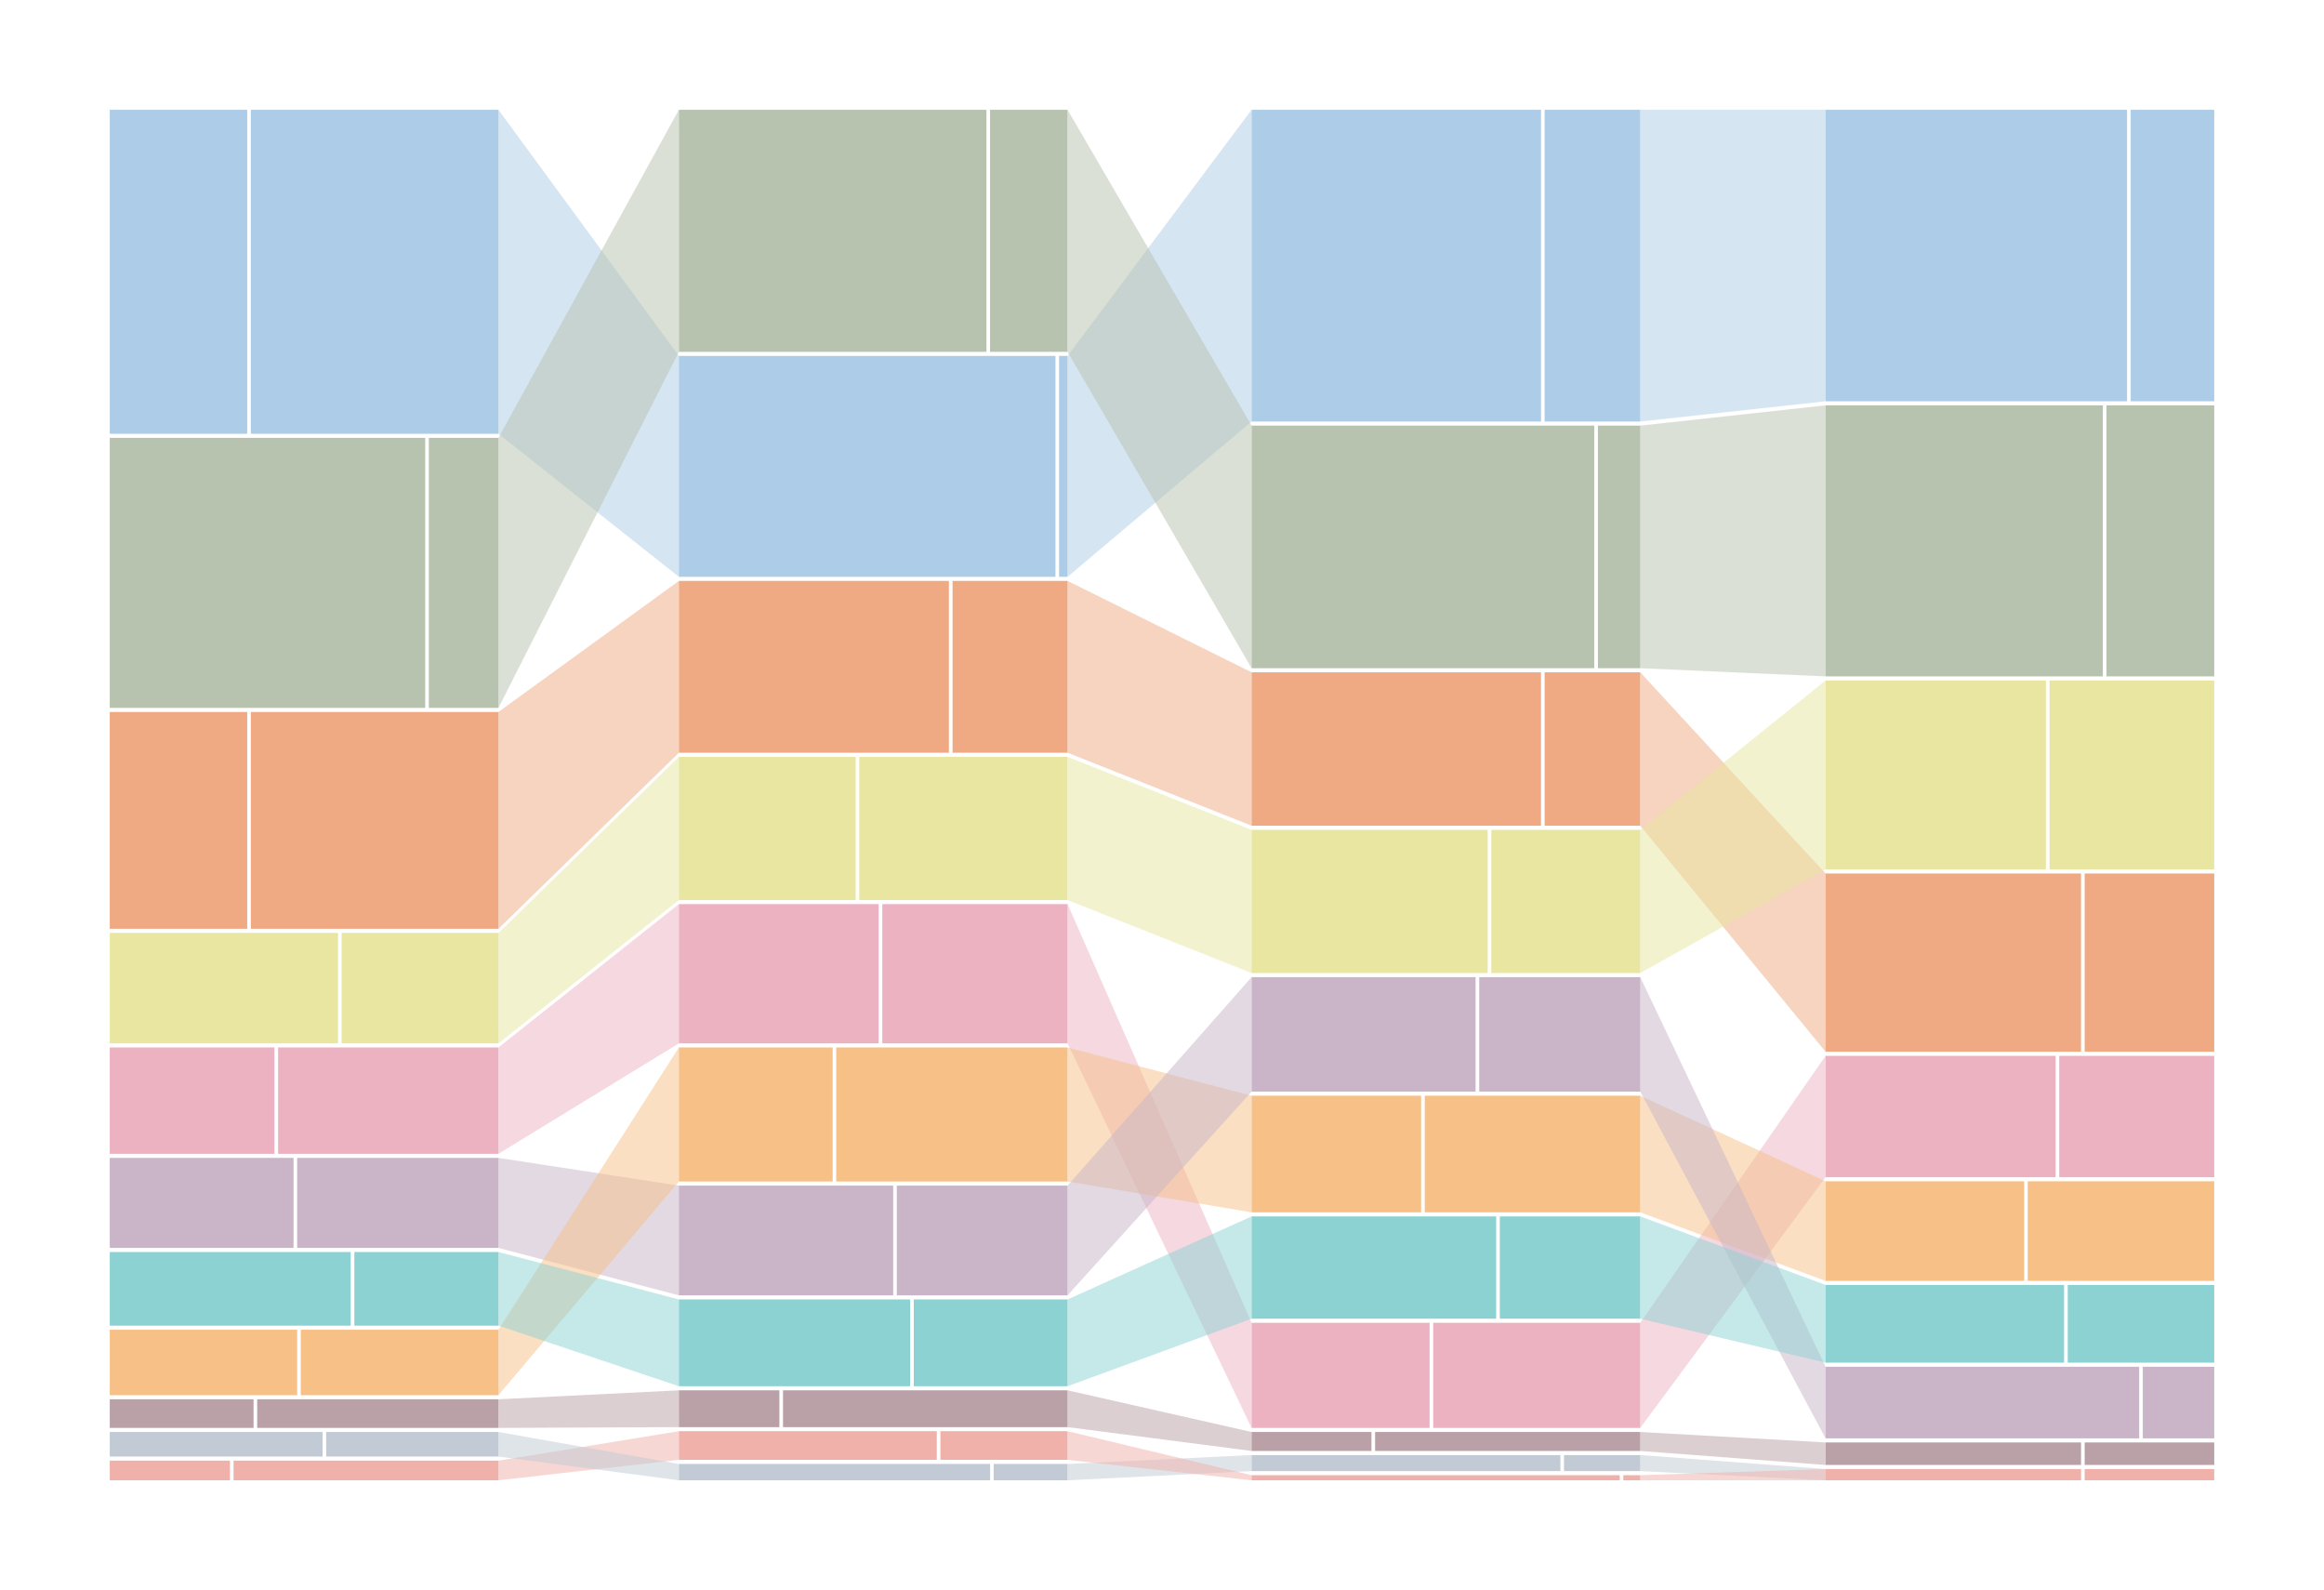
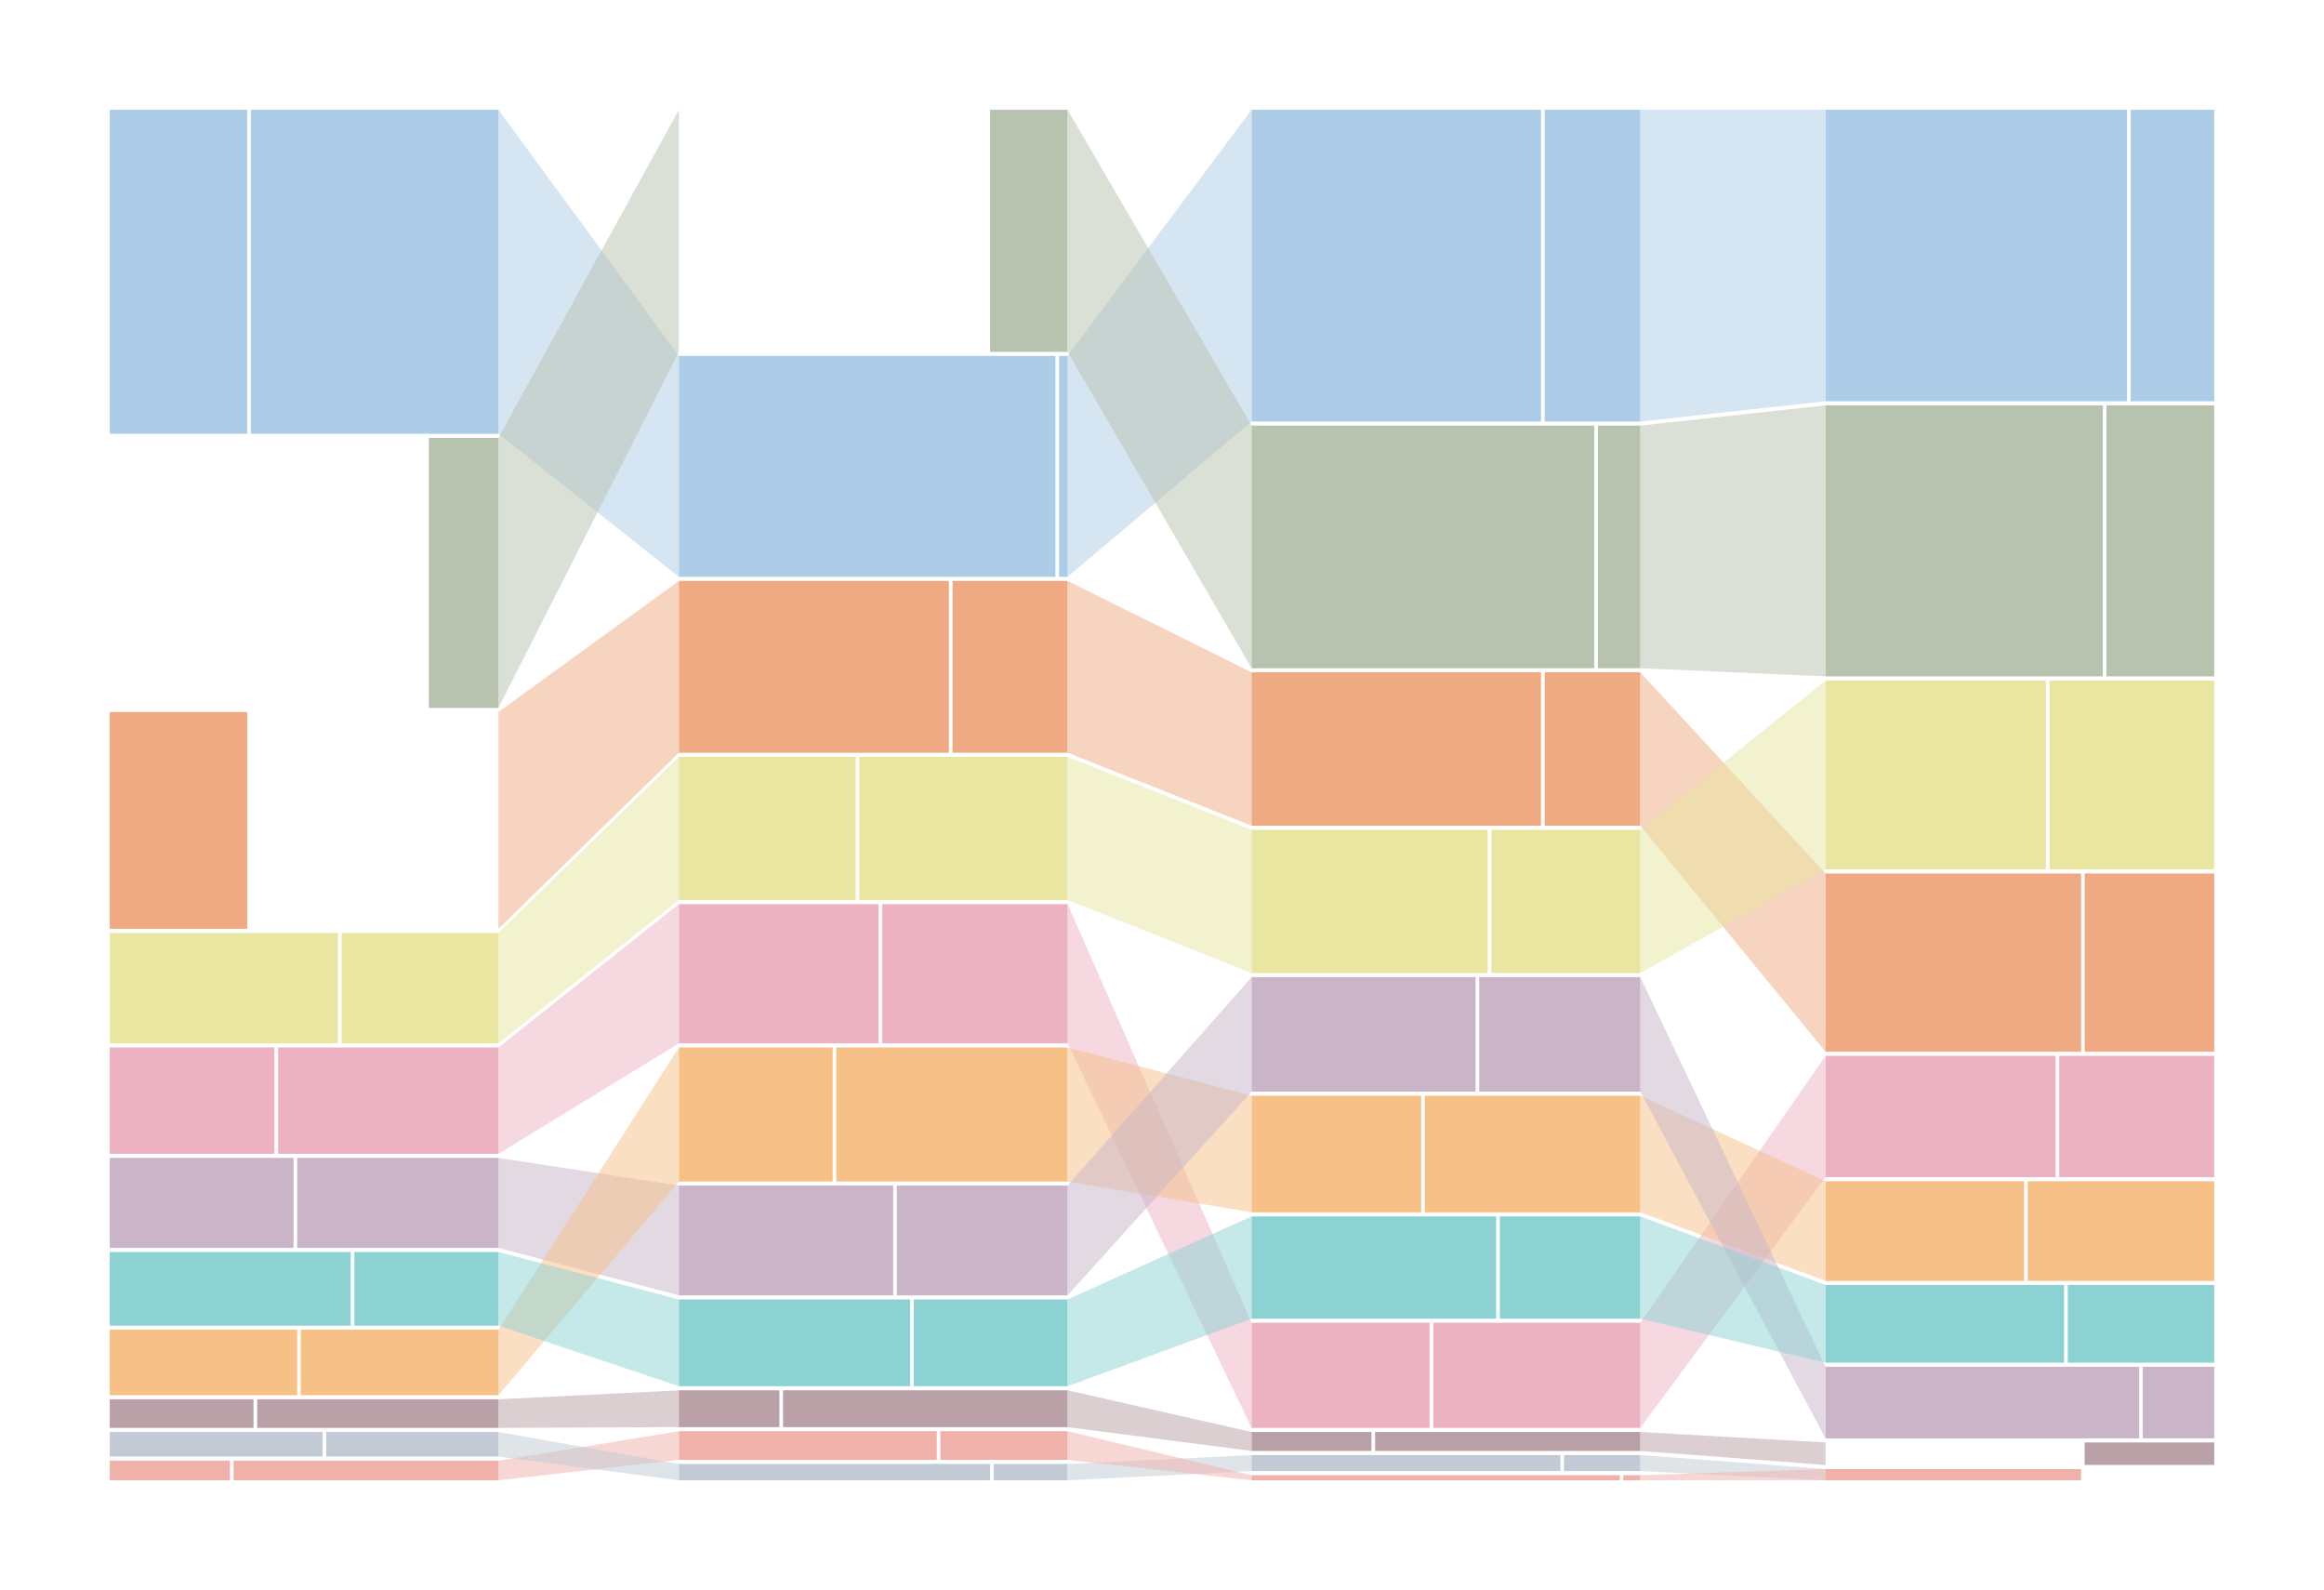
<svg xmlns="http://www.w3.org/2000/svg" id="Layer_2" data-name="Layer 2" viewBox="0 0 614 420">
  <defs>
    <style>.cls-1,.cls-12{fill:#accce7;}.cls-13,.cls-2{fill:#b8c3af;}.cls-14,.cls-3{fill:#efaa83;}.cls-15,.cls-4{fill:#e9e6a1;}.cls-16,.cls-5{fill:#edb2c2;}.cls-18,.cls-6{fill:#c9b4c8;}.cls-19,.cls-7{fill:#8dd2d2;}.cls-17,.cls-8{fill:#f6c087;}.cls-20,.cls-9{fill:#baa0a7;}.cls-10,.cls-21{fill:#c1cad5;}.cls-11,.cls-22{fill:#f0b1aa;}.cls-12,.cls-13,.cls-14,.cls-15,.cls-16,.cls-17,.cls-18,.cls-19,.cls-20,.cls-21,.cls-22{opacity:0.5;}</style>
  </defs>
  <title>Charts Gallery</title>
  <rect class="cls-1" x="29" y="29" width="36.31" height="85.58" />
  <rect class="cls-1" x="66.27" y="29" width="65.42" height="85.58" />
-   <rect class="cls-2" x="29" y="115.66" width="83.34" height="71.32" />
  <rect class="cls-2" x="113.3" y="115.66" width="18.4" height="71.32" />
  <rect class="cls-3" x="29" y="188.06" width="36.31" height="57.27" />
-   <rect class="cls-3" x="66.27" y="188.06" width="65.42" height="57.27" />
  <rect class="cls-4" x="29" y="246.41" width="60.3" height="29.18" />
  <rect class="cls-4" x="90.26" y="246.41" width="41.43" height="29.18" />
  <rect class="cls-5" x="29" y="276.67" width="43.51" height="28.1" />
  <rect class="cls-5" x="73.47" y="276.67" width="58.22" height="28.1" />
  <rect class="cls-6" x="29" y="305.84" width="48.55" height="23.77" />
  <rect class="cls-6" x="78.51" y="305.84" width="53.19" height="23.77" />
  <rect class="cls-7" x="29" y="330.7" width="63.66" height="19.45" />
  <rect class="cls-7" x="93.62" y="330.7" width="38.07" height="19.45" />
  <rect class="cls-8" x="29" y="351.23" width="49.51" height="17.29" />
  <rect class="cls-8" x="79.47" y="351.23" width="52.23" height="17.29" />
  <rect class="cls-9" x="29" y="369.6" width="37.99" height="7.56" />
  <rect class="cls-9" x="67.95" y="369.6" width="63.74" height="7.56" />
  <rect class="cls-10" x="86.18" y="378.24" width="45.51" height="6.48" />
  <rect class="cls-10" x="29" y="378.24" width="56.22" height="6.48" />
  <rect class="cls-11" x="29" y="385.81" width="31.75" height="5.19" />
  <rect class="cls-11" x="61.71" y="385.81" width="69.98" height="5.19" />
-   <rect class="cls-2" x="179.36" y="29" width="81.26" height="63.93" />
  <rect class="cls-2" x="261.57" y="29" width="20.47" height="63.93" />
  <rect class="cls-1" x="279.81" y="94.01" width="2.24" height="58.35" />
  <rect class="cls-1" x="179.36" y="94.01" width="99.49" height="58.35" />
  <rect class="cls-3" x="179.36" y="153.44" width="71.34" height="45.39" />
  <rect class="cls-3" x="251.66" y="153.44" width="30.39" height="45.39" />
  <rect class="cls-4" x="179.36" y="199.91" width="46.71" height="37.82" />
  <rect class="cls-4" x="227.02" y="199.91" width="55.02" height="37.82" />
  <rect class="cls-5" x="179.36" y="238.81" width="52.78" height="36.78" />
  <rect class="cls-5" x="233.1" y="238.81" width="48.95" height="36.78" />
  <rect class="cls-8" x="220.94" y="276.67" width="61.1" height="35.41" />
  <rect class="cls-8" x="179.36" y="276.67" width="40.63" height="35.41" />
  <rect class="cls-6" x="236.94" y="313.16" width="45.11" height="28.99" />
  <rect class="cls-6" x="179.36" y="313.16" width="56.62" height="28.99" />
  <rect class="cls-7" x="179.36" y="343.23" width="61.1" height="22.92" />
  <rect class="cls-7" x="241.42" y="343.23" width="40.63" height="22.92" />
  <rect class="cls-9" x="179.36" y="367.23" width="26.55" height="9.73" />
  <rect class="cls-9" x="206.87" y="367.23" width="75.18" height="9.73" />
  <rect class="cls-11" x="179.36" y="378.03" width="68.14" height="7.56" />
  <rect class="cls-11" x="248.46" y="378.03" width="33.59" height="7.56" />
  <rect class="cls-10" x="179.36" y="386.68" width="82.22" height="4.32" />
  <rect class="cls-10" x="262.53" y="386.68" width="19.51" height="4.32" />
  <rect class="cls-1" x="330.67" y="29" width="76.46" height="82.34" />
  <rect class="cls-1" x="408.09" y="29" width="25.27" height="82.34" />
  <rect class="cls-2" x="330.67" y="112.42" width="90.53" height="64.08" />
  <rect class="cls-2" x="422.17" y="112.42" width="11.2" height="64.08" />
  <rect class="cls-3" x="330.67" y="177.58" width="76.46" height="40.52" />
  <rect class="cls-3" x="408.09" y="177.58" width="25.27" height="40.52" />
  <rect class="cls-4" x="330.67" y="219.19" width="62.38" height="37.83" />
  <rect class="cls-4" x="394.01" y="219.19" width="39.35" height="37.83" />
  <rect class="cls-6" x="390.82" y="258.1" width="42.55" height="30.24" />
  <rect class="cls-6" x="330.67" y="258.1" width="59.18" height="30.24" />
  <rect class="cls-8" x="330.67" y="289.42" width="44.79" height="30.8" />
  <rect class="cls-8" x="376.42" y="289.42" width="56.94" height="30.8" />
  <rect class="cls-7" x="330.67" y="321.3" width="64.62" height="27.01" />
  <rect class="cls-7" x="396.25" y="321.3" width="37.11" height="27.01" />
  <rect class="cls-5" x="330.67" y="349.4" width="47.03" height="27.77" />
  <rect class="cls-5" x="378.66" y="349.4" width="54.7" height="27.77" />
  <rect class="cls-9" x="330.67" y="378.24" width="31.67" height="5.01" />
  <rect class="cls-9" x="363.3" y="378.24" width="70.06" height="5.01" />
  <rect class="cls-10" x="330.67" y="384.34" width="81.58" height="4.23" />
  <rect class="cls-10" x="413.21" y="384.34" width="20.15" height="4.23" />
  <rect class="cls-11" x="428.88" y="389.65" width="4.48" height="1.35" />
  <rect class="cls-11" x="330.67" y="389.65" width="97.25" height="1.35" />
  <rect class="cls-1" x="482.31" y="29" width="79.66" height="76.99" />
  <rect class="cls-1" x="562.93" y="29" width="22.07" height="76.99" />
  <rect class="cls-2" x="482.31" y="107.07" width="73.26" height="71.59" />
  <rect class="cls-2" x="556.53" y="107.07" width="28.47" height="71.59" />
  <rect class="cls-4" x="482.31" y="179.74" width="58.22" height="49.9" />
  <rect class="cls-4" x="541.49" y="179.74" width="43.51" height="49.9" />
  <rect class="cls-3" x="482.31" y="230.72" width="67.5" height="47.08" />
  <rect class="cls-3" x="550.77" y="230.72" width="34.23" height="47.08" />
  <rect class="cls-5" x="482.31" y="278.89" width="60.78" height="32.05" />
  <rect class="cls-5" x="544.05" y="278.89" width="40.95" height="32.05" />
  <rect class="cls-8" x="535.73" y="312.02" width="49.27" height="26.31" />
  <rect class="cls-8" x="482.31" y="312.02" width="52.47" height="26.31" />
  <rect class="cls-7" x="546.29" y="339.4" width="38.71" height="20.53" />
  <rect class="cls-7" x="482.31" y="339.4" width="63.02" height="20.53" />
  <rect class="cls-6" x="482.31" y="361.01" width="82.86" height="18.91" />
  <rect class="cls-6" x="566.13" y="361.01" width="18.87" height="18.91" />
-   <rect class="cls-11" x="550.77" y="388.03" width="34.23" height="2.97" />
-   <rect class="cls-9" x="482.31" y="381" width="67.5" height="5.94" />
  <rect class="cls-9" x="550.77" y="381" width="34.23" height="5.94" />
  <polygon class="cls-12" points="131.69 29 179.36 94.01 179.36 152.36 131.69 114.58 131.69 29" />
  <polygon class="cls-12" points="282.05 94.01 330.67 29 330.67 111.34 282.05 152.36 282.05 94.01" />
  <polygon class="cls-12" points="433.36 29 482.31 29 482.31 105.99 433.36 111.34 433.36 29" />
  <polygon class="cls-13" points="131.69 115.66 179.36 29 179.36 92.93 131.69 186.98 131.69 115.66" />
  <polygon class="cls-13" points="282.05 29 330.67 112.42 330.67 176.5 282.05 92.93 282.05 29" />
  <polygon class="cls-13" points="433.36 112.42 482.31 107.07 482.31 178.66 433.36 176.5 433.36 112.42" />
  <polygon class="cls-14" points="131.69 188.06 179.36 153.44 179.36 198.83 131.69 245.33 131.69 188.06" />
  <polygon class="cls-14" points="282.05 153.44 330.67 177.58 330.67 218.1 282.05 198.83 282.05 153.44" />
  <polygon class="cls-14" points="433.36 177.58 482.31 230.72 482.31 277.81 433.36 218.1 433.36 177.58" />
  <polygon class="cls-15" points="482.31 179.74 433.36 219.19 433.36 257.02 482.31 229.64 482.31 179.74" />
  <polygon class="cls-15" points="330.67 219.19 282.05 199.91 282.05 237.73 330.67 257.02 330.67 219.19" />
  <polygon class="cls-16" points="282.05 238.81 330.67 349.4 330.67 377.16 282.05 275.59 282.05 238.81" />
  <polygon class="cls-16" points="433.36 349.4 482.31 278.89 482.31 310.94 433.36 377.16 433.36 349.4" />
  <polygon class="cls-17" points="482.31 312.01 433.36 289.42 433.36 320.22 482.31 338.32 482.31 312.01" />
  <polygon class="cls-17" points="330.67 289.42 282.05 276.67 282.05 312.08 330.67 320.22 330.67 289.42" />
  <polygon class="cls-18" points="282.05 313.16 330.67 258.1 330.67 288.34 282.05 342.15 282.05 313.16" />
  <polygon class="cls-18" points="433.36 258.1 482.31 361.01 482.31 379.92 433.36 288.34 433.36 258.1" />
  <polygon class="cls-19" points="282.05 343.23 330.67 321.3 330.67 348.32 282.05 366.15 282.05 343.23" />
  <polygon class="cls-19" points="433.36 321.3 482.31 339.4 482.31 359.93 433.36 348.32 433.36 321.3" />
  <polygon class="cls-20" points="482.31 381 433.36 378.24 433.36 383.25 482.31 386.95 482.31 381" />
  <polygon class="cls-20" points="330.67 378.24 282.05 367.23 282.05 376.95 330.67 383.25 330.67 378.24" />
  <polygon class="cls-21" points="433.36 384.33 482.31 388.03 482.31 391 433.36 388.57 433.36 384.33" />
  <rect class="cls-11" x="482.31" y="388.03" width="67.5" height="2.97" />
  <polygon class="cls-22" points="433.36 389.65 482.31 388.03 482.31 391 433.36 391 433.36 389.65" />
  <polygon class="cls-21" points="330.67 384.33 282.05 386.68 282.05 391 330.67 388.57 330.67 384.33" />
  <polygon class="cls-22" points="282.05 378.03 330.67 389.65 330.67 391 282.05 385.6 282.05 378.03" />
  <polygon class="cls-15" points="131.69 246.41 179.36 199.91 179.36 237.73 131.69 275.59 131.69 246.41" />
  <polygon class="cls-16" points="131.69 276.67 179.36 238.81 179.36 275.59 131.69 304.76 131.69 276.67" />
  <polygon class="cls-18" points="131.69 305.84 179.36 313.16 179.36 342.15 131.69 329.62 131.69 305.84" />
  <polygon class="cls-17" points="179.36 276.67 131.69 351.23 131.69 368.52 179.36 312.08 179.36 276.67" />
  <polygon class="cls-19" points="131.69 330.7 179.36 343.23 179.36 366.15 131.69 350.15 131.69 330.7" />
  <polygon class="cls-20" points="131.69 369.6 179.36 367.23 179.36 376.95 131.69 377.16 131.69 369.6" />
  <polygon class="cls-22" points="179.36 378.03 131.69 385.81 131.69 391 179.36 385.6 179.36 378.03" />
  <polygon class="cls-21" points="179.36 386.68 131.69 378.24 131.69 384.73 179.36 391 179.36 386.68" />
</svg>